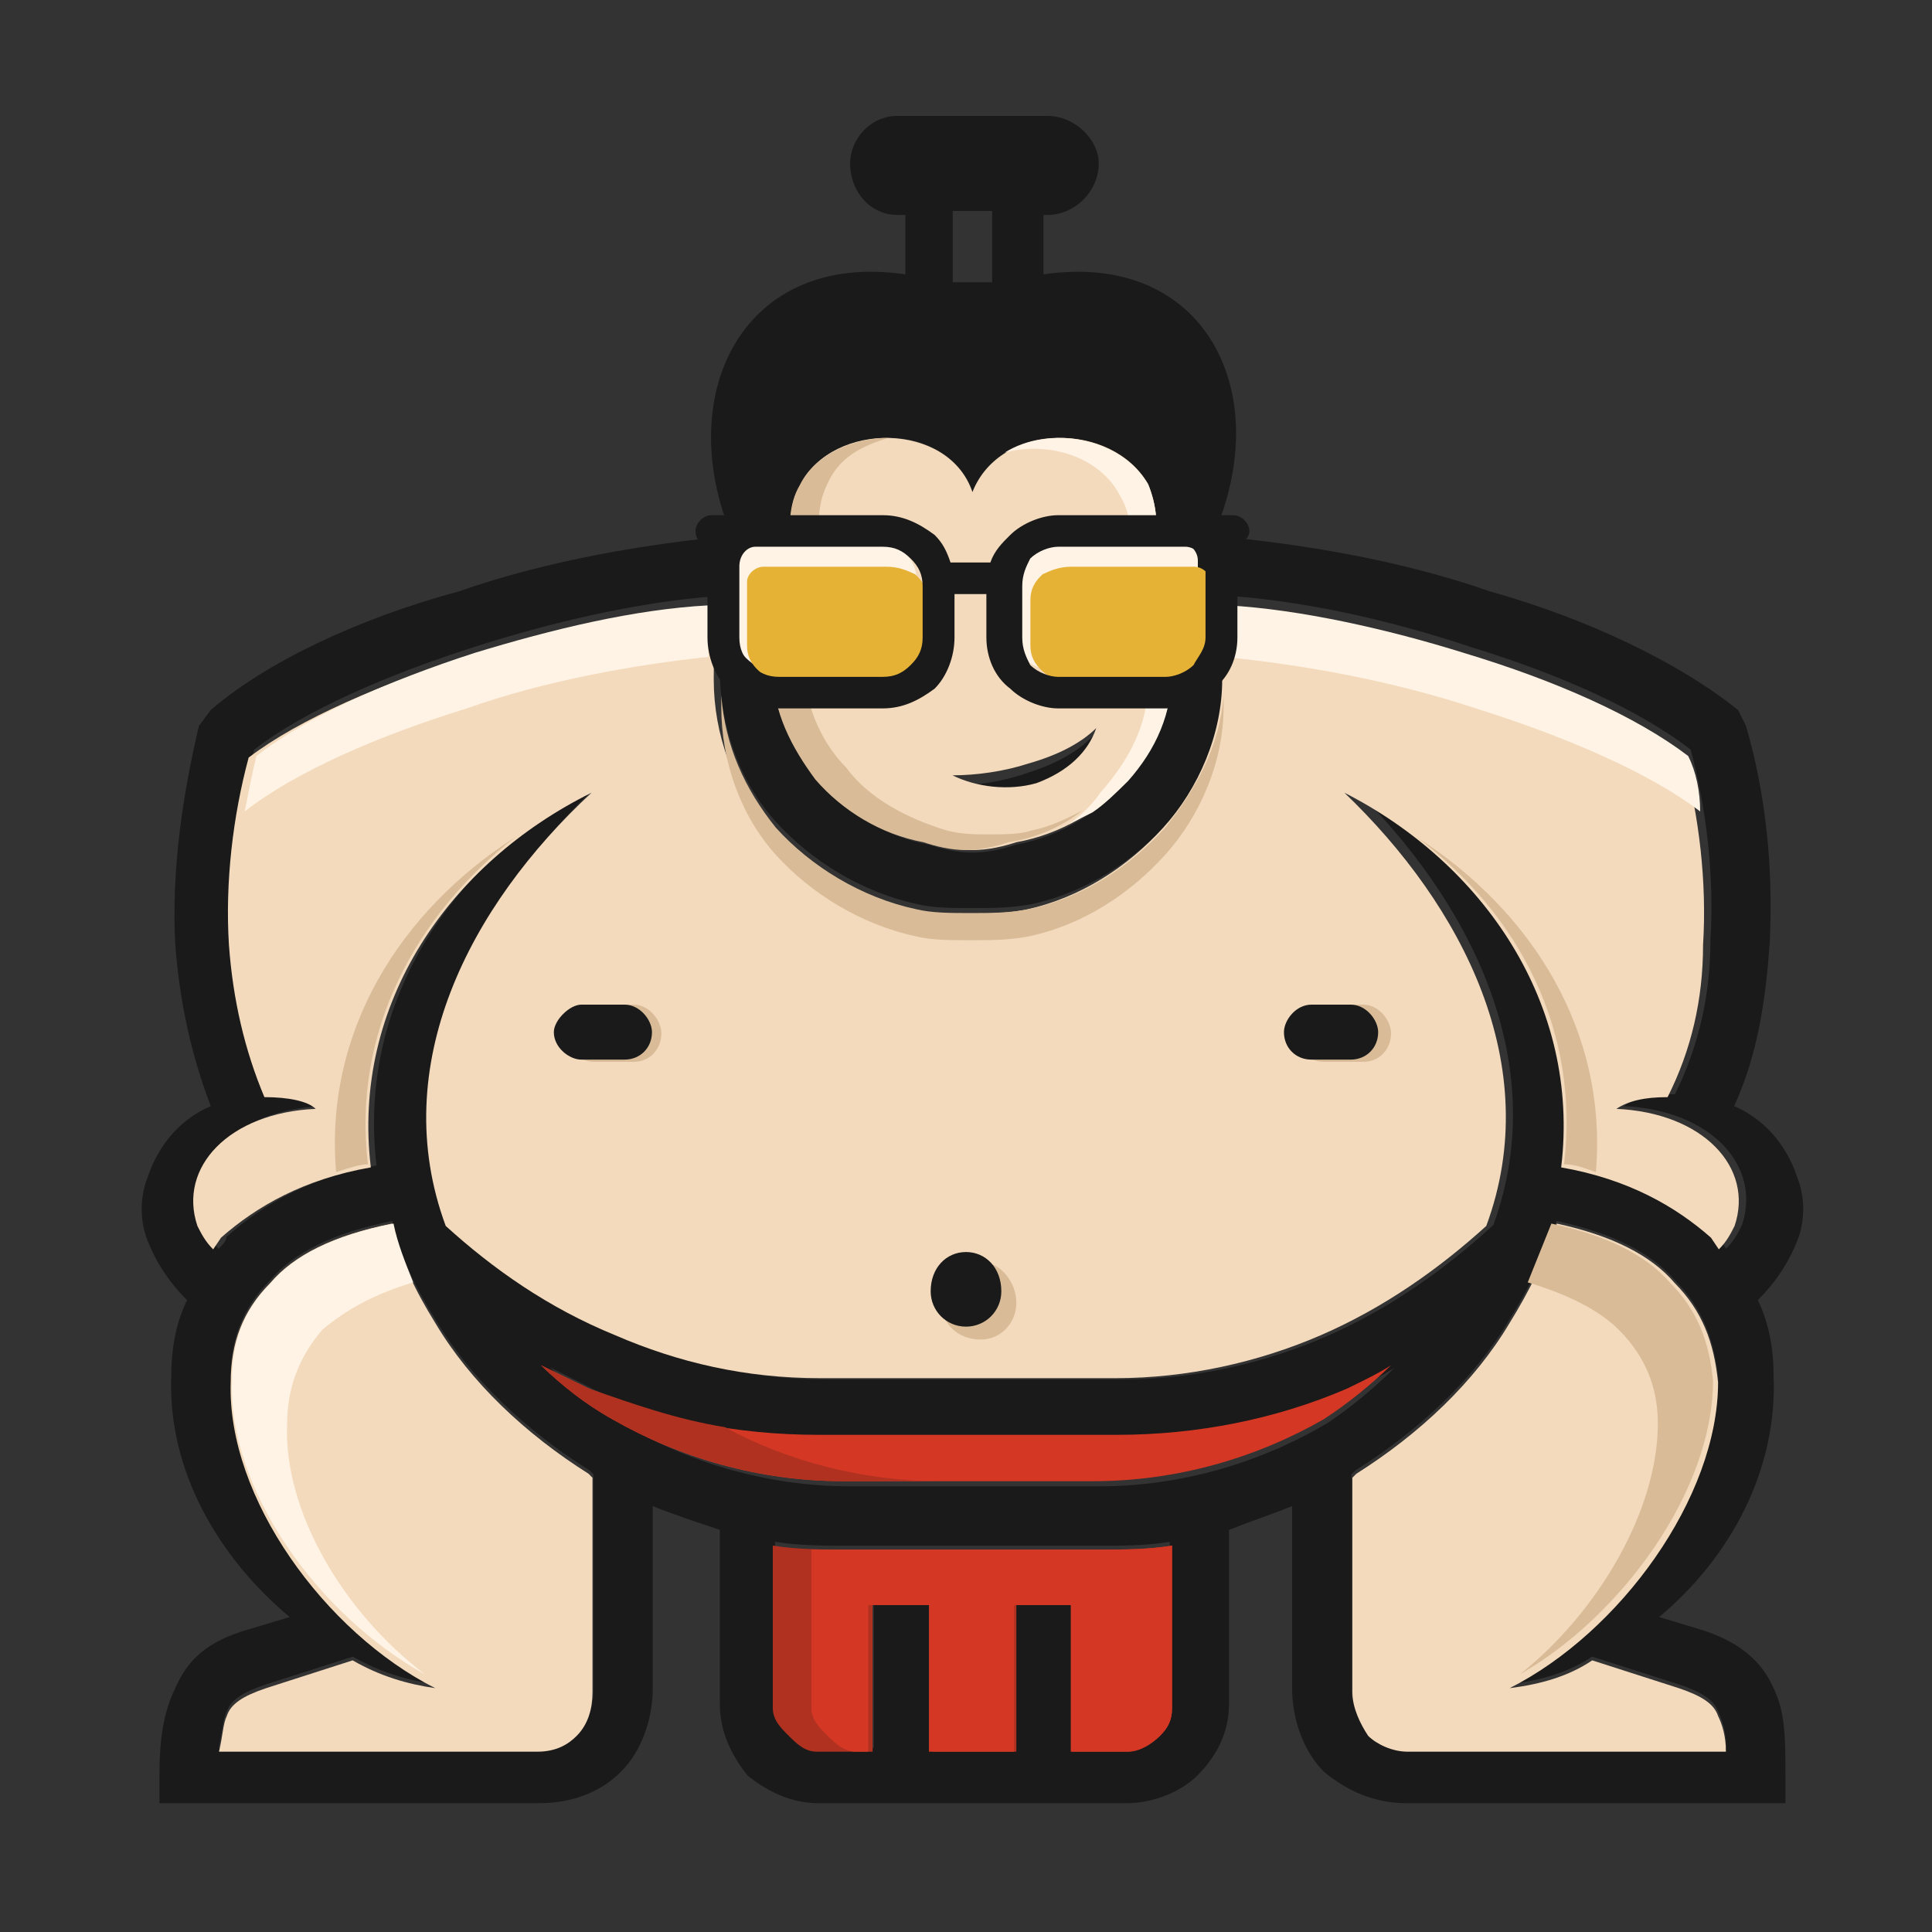
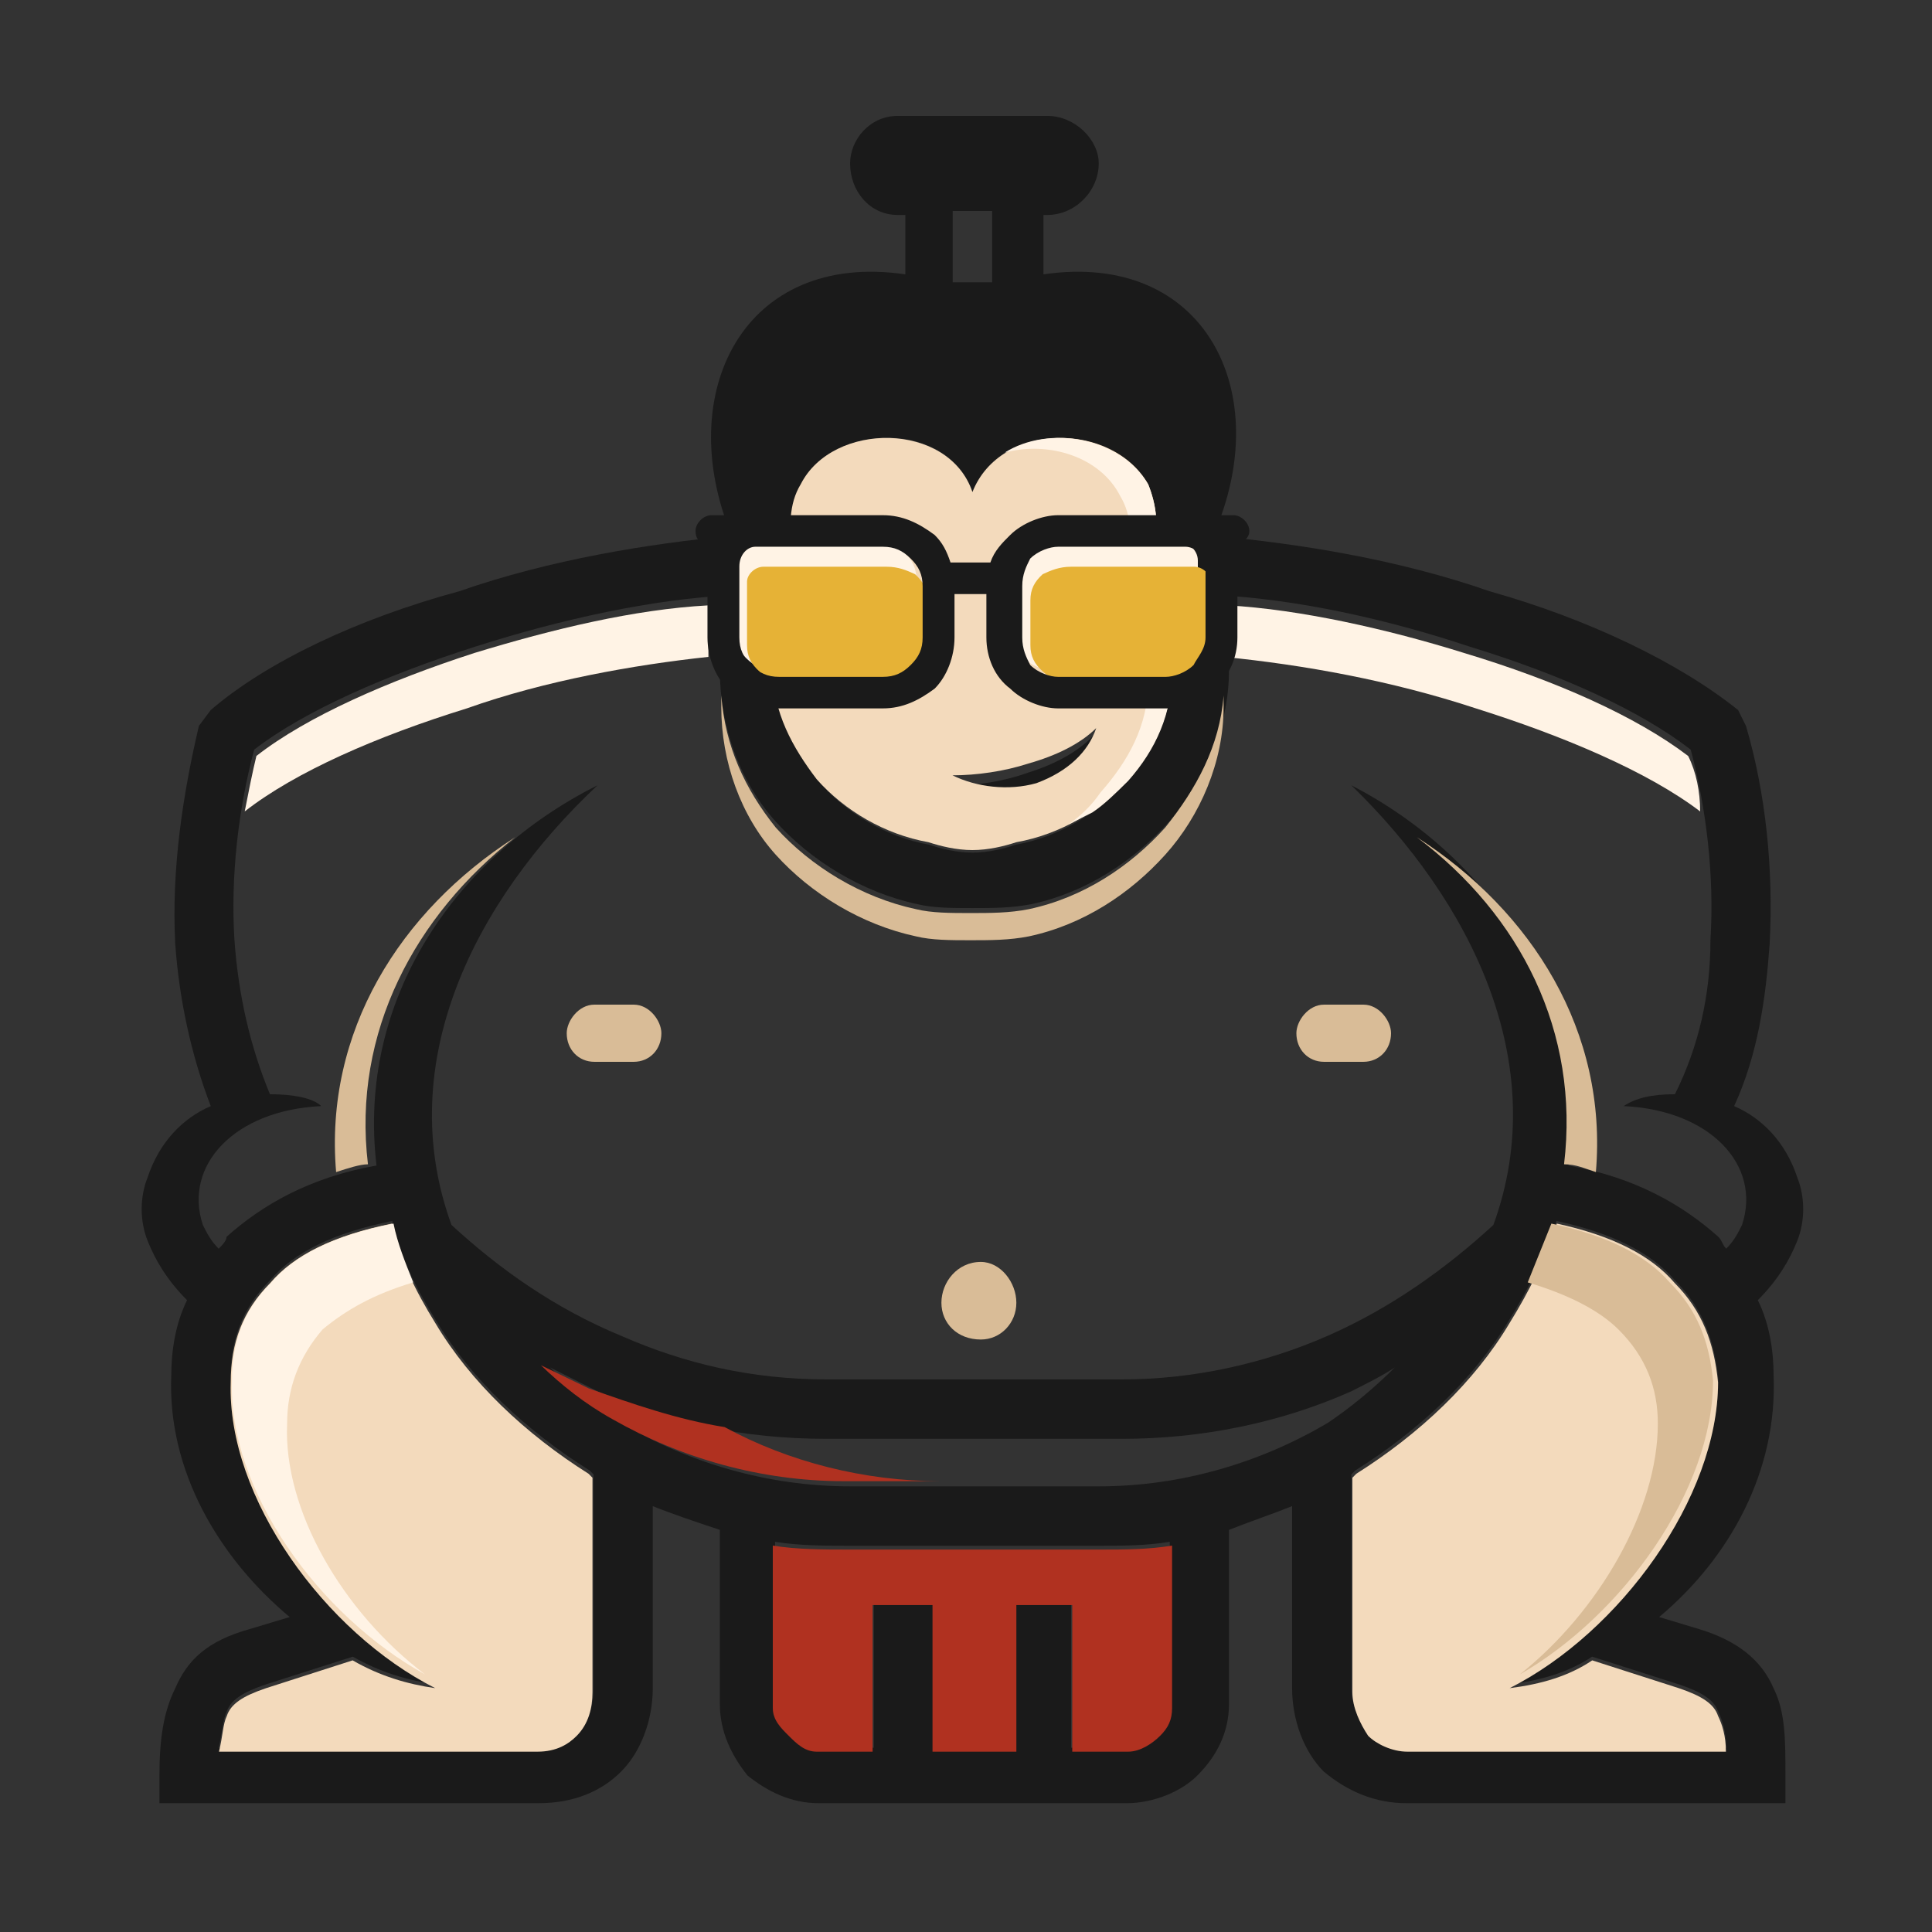
<svg xmlns="http://www.w3.org/2000/svg" width="5000" height="5000" viewBox="0 0 5000 5000" fill="none">
  <rect x="0" y="0" width="5000" height="5000" fill="#333333" stroke="none" />
  <path fill-rule="evenodd" clip-rule="evenodd" d="M2516.67 1273.79C2455.38 1089.28 2159.18 1089.28 2077.47 1253.29C2046.83 1304.54 2046.83 1366.04 2057.05 1448.04V1458.29V1478.79L2016.19 1642.8C2016.19 1673.55 2005.98 1704.3 2005.98 1735.05C2005.98 1847.81 2057.05 1940.06 2118.33 2022.07C2189.83 2104.07 2291.96 2165.57 2404.32 2186.07C2434.96 2196.32 2475.81 2206.57 2516.67 2206.57C2557.52 2206.57 2598.38 2196.32 2629.02 2186.07C2741.37 2165.57 2843.51 2104.07 2915 2022.07C2986.5 1940.06 3027.36 1847.81 3027.36 1735.05C3027.36 1704.3 3027.36 1673.55 3017.14 1642.8L2976.29 1478.79V1458.29V1448.04C2996.71 1366.04 2986.5 1304.54 2966.07 1253.29C2874.15 1089.28 2588.16 1089.28 2516.67 1273.79ZM2465.6 546.009H2567.74V730.516H2465.6V546.009ZM2516.67 2350.08C2465.6 2350.08 2414.53 2350.08 2373.67 2339.83C2230.68 2309.08 2097.9 2227.07 2005.98 2124.57C1914.05 2022.07 1862.99 1878.56 1862.99 1735.05C1862.99 1694.05 1862.99 1653.05 1873.2 1612.05L1893.63 1540.3C1689.35 1550.55 1454.43 1601.8 1229.73 1673.55C1005.03 1745.31 790.539 1837.56 657.76 1940.06C616.905 2093.82 596.477 2268.08 606.691 2432.08C616.905 2575.59 647.546 2708.84 698.615 2831.85C759.897 2831.85 810.966 2842.1 831.394 2862.6C606.691 2872.85 473.912 3016.35 524.981 3170.11C535.194 3190.61 545.408 3211.11 565.836 3231.61C576.049 3221.36 586.263 3211.11 586.263 3200.86C678.187 3118.86 800.753 3047.1 974.387 3016.35C923.318 2585.84 1178.66 2216.82 1546.36 2032.32C1229.73 2329.58 1015.24 2749.84 1168.45 3170.11C1291.01 3282.86 1434.01 3385.37 1607.64 3457.12C1771.06 3528.87 1944.7 3569.87 2138.76 3569.87H2516.67H2904.79C3088.64 3569.87 3272.49 3528.87 3435.91 3457.12C3599.33 3385.37 3742.32 3282.86 3864.89 3170.11C4018.09 2749.84 3803.6 2329.58 3497.19 2032.32C3854.67 2216.82 4110.02 2585.84 4058.95 3016.35C4232.58 3047.1 4355.15 3118.86 4447.07 3200.86C4457.28 3211.11 4457.28 3221.36 4467.5 3231.61C4487.93 3211.11 4498.14 3190.61 4508.35 3170.11C4559.42 3016.35 4426.64 2872.85 4201.94 2862.6C4232.58 2842.1 4273.44 2831.85 4334.72 2831.85C4396 2708.84 4426.64 2575.59 4426.64 2432.08C4436.86 2268.08 4416.43 2093.82 4375.57 1940.06C4242.8 1837.56 4038.52 1745.31 3803.6 1673.55C3589.11 1601.8 3354.2 1550.55 3149.92 1540.3L3160.14 1612.05C3170.35 1653.05 3180.56 1694.05 3180.56 1735.05C3180.56 1878.56 3119.28 2022.07 3027.36 2124.57C2935.43 2227.07 2812.87 2309.08 2669.87 2339.83C2618.8 2350.08 2567.74 2350.08 2516.67 2350.08ZM2516.67 3723.63H2138.76C1924.27 3723.63 1730.21 3682.63 1546.36 3600.63C1505.5 3580.12 1464.65 3559.62 1423.79 3539.12C1474.86 3590.38 1536.14 3641.63 1607.64 3682.63C1781.28 3785.13 1985.55 3846.64 2200.04 3846.64H2516.67H2843.51C3058 3846.64 3262.27 3785.13 3435.91 3682.63C3497.19 3641.63 3558.47 3590.38 3609.54 3539.12C3578.9 3559.62 3538.04 3580.12 3497.19 3600.63C3313.34 3682.63 3109.07 3723.63 2904.79 3723.63H2516.67ZM2516.67 4000.39H2200.04C2138.76 4000.39 2067.26 4000.39 2005.98 3990.14V4410.41C2005.98 4441.16 2026.41 4461.66 2046.83 4482.16C2067.26 4502.66 2087.69 4523.16 2118.33 4523.16H2261.32V4143.9H2414.53V4523.16H2516.67H2629.02V4143.9H2772.01V4523.16H2915C2945.65 4523.16 2976.29 4502.66 2996.71 4482.16C3017.14 4461.66 3027.36 4441.16 3027.36 4410.41V3990.14C2966.07 4000.39 2904.79 4000.39 2843.51 4000.39H2516.67ZM2516.67 4666.67H2118.33C2046.83 4666.67 1985.55 4635.92 1934.48 4594.91C1893.63 4543.66 1862.99 4482.16 1862.99 4410.41V3959.39C1801.7 3938.89 1740.42 3918.39 1689.35 3897.89V4369.41C1689.35 4451.41 1658.71 4533.41 1607.64 4584.66C1556.57 4635.92 1485.08 4666.67 1393.15 4666.67H412.629V4594.91C412.629 4502.66 422.843 4430.91 453.484 4369.41C484.125 4297.65 535.194 4246.4 647.546 4215.65L749.684 4184.9C565.836 4031.14 433.057 3805.63 443.27 3559.62C443.27 3498.12 453.484 3426.37 484.125 3364.87C433.057 3313.61 402.415 3262.36 381.988 3211.11C361.56 3159.86 361.56 3098.36 381.988 3047.1C412.629 2954.85 473.912 2893.35 545.408 2862.6C494.339 2729.34 463.698 2585.84 453.484 2442.33C443.27 2247.57 473.912 2052.82 514.767 1878.56L545.408 1837.56C688.401 1714.55 923.318 1601.8 1188.88 1530.05C1423.79 1448.04 1679.14 1407.04 1893.63 1386.54C1740.42 1017.53 1924.27 648.513 2343.03 710.016V556.26H2322.61C2251.11 556.26 2200.04 494.757 2200.04 423.005C2200.04 361.502 2251.11 300 2322.61 300H2516.67H2710.73C2782.23 300 2843.51 361.502 2843.51 423.005C2843.51 494.757 2782.23 556.26 2710.73 556.26H2700.51V710.016C3119.28 648.513 3303.13 1017.53 3139.71 1386.54C3364.41 1407.04 3619.75 1448.04 3854.67 1530.05C4110.02 1601.8 4344.93 1714.55 4498.14 1837.56L4518.57 1878.56C4569.64 2052.82 4590.06 2247.57 4579.85 2442.33C4569.64 2585.84 4549.21 2729.34 4487.93 2862.6C4559.42 2893.35 4620.71 2954.85 4651.35 3047.1C4671.77 3098.36 4671.77 3159.86 4651.35 3211.11C4630.92 3262.36 4600.28 3313.61 4549.21 3364.87C4579.85 3426.37 4590.06 3498.12 4590.06 3559.62C4600.28 3805.63 4477.71 4031.14 4293.86 4184.9L4396 4215.65C4498.14 4246.4 4559.42 4297.65 4590.06 4369.41C4620.71 4430.91 4620.71 4502.66 4620.71 4594.91V4666.67H3640.18C3558.47 4666.67 3486.98 4635.92 3425.69 4584.66C3374.62 4533.41 3343.98 4451.41 3343.98 4369.41V3897.89C3292.91 3918.39 3231.63 3938.89 3180.56 3959.39V4410.41C3180.56 4482.16 3149.92 4543.66 3098.85 4594.91C3058 4635.92 2986.5 4666.67 2915 4666.67H2516.67ZM4120.23 4287.4L4344.93 4359.15C4406.22 4379.66 4436.86 4400.16 4447.07 4430.91C4457.28 4451.41 4467.5 4482.16 4467.5 4523.16H3640.18C3599.33 4523.16 3558.47 4502.66 3538.04 4482.16C3517.62 4451.41 3497.19 4410.41 3497.19 4369.41V3815.88L3507.4 3805.63C3670.82 3703.13 3813.82 3569.87 3905.74 3416.12C3956.81 3334.12 3997.66 3252.11 4028.31 3159.86C4171.3 3190.61 4273.44 3241.86 4334.72 3313.61C4406.22 3385.37 4436.86 3467.37 4447.07 3569.87C4447.07 3867.14 4191.73 4215.65 3905.74 4359.15C3987.45 4348.9 4058.95 4328.4 4120.23 4287.4ZM913.104 4287.4L688.401 4359.15C627.118 4379.66 596.477 4400.16 586.263 4430.91C576.049 4451.41 576.049 4482.16 565.836 4523.16H1393.15C1434.01 4523.16 1474.86 4502.66 1495.29 4482.16C1525.93 4451.41 1536.14 4410.41 1536.14 4369.41V3815.88L1525.93 3805.63C1362.51 3703.13 1219.52 3569.87 1127.59 3416.12C1076.52 3334.12 1035.67 3252.11 1015.24 3159.86C862.035 3190.61 759.897 3241.86 698.615 3313.61C627.118 3385.37 596.477 3467.37 596.477 3569.87C586.263 3867.14 841.608 4215.65 1127.59 4359.15C1056.1 4348.9 984.6 4328.4 913.104 4287.4Z" fill="#1A1A1A" />
  <path fill-rule="evenodd" clip-rule="evenodd" d="M2833.33 1900C2812.96 1966.49 2762.04 2021.89 2680.56 2055.14C2609.26 2077.3 2527.78 2066.22 2466.67 2032.97C2527.78 2032.97 2599.07 2021.89 2660.19 1999.73C2731.48 1977.57 2792.59 1944.32 2833.33 1900Z" fill="#1A1A1A" />
-   <path fill-rule="evenodd" clip-rule="evenodd" d="M2181.31 3833.33H2500H2828.97C3044.86 3833.33 3250.47 3773.33 3425.23 3673.33C3486.92 3633.33 3548.6 3583.33 3600 3533.33C3569.16 3553.33 3528.04 3573.33 3486.92 3593.33C3301.87 3673.33 3096.26 3713.33 2890.65 3713.33H2500H2119.63C1903.74 3713.33 1708.41 3673.33 1523.36 3593.33C1482.24 3573.33 1441.12 3553.33 1400 3533.33C1451.4 3583.33 1513.08 3633.33 1585.05 3673.33C1759.81 3773.33 1965.42 3833.33 2181.31 3833.33Z" fill="#D43824" />
  <path fill-rule="evenodd" clip-rule="evenodd" d="M2516.67 4010.26H2196.33C2134.33 4010.26 2062 4010.26 2000 4000V4420.51C2000 4451.28 2020.67 4471.8 2041.33 4492.31C2062 4512.82 2082.67 4533.33 2113.67 4533.33H2258.33V4153.85H2413.33V4533.33H2516.67H2630.33V4153.85H2775V4533.33H2919.67C2950.67 4533.33 2981.67 4512.82 3002.33 4492.31C3023 4471.8 3033.33 4451.28 3033.33 4420.51V4000C2971.33 4010.26 2909.33 4010.26 2847.33 4010.26H2516.67Z" fill="#B03120" />
-   <path fill-rule="evenodd" clip-rule="evenodd" d="M2100 4010.26V4420.51C2100 4451.28 2120.97 4471.8 2141.95 4492.31C2162.92 4512.82 2183.9 4533.33 2215.36 4533.33H2236.33H2246.82V4153.85H2404.12V4533.33H2414.61H2425.09H2446.07H2456.55H2467.04H2477.53H2488.01H2498.5H2508.99H2529.96H2540.45H2550.94H2561.42H2571.91H2582.4H2592.88H2603.37H2613.86H2624.34V4153.85H2771.16V4533.33H2781.65H2802.62H2813.11H2823.6H2834.08H2844.57H2865.54H2876.03H2886.52H2897H2917.98C2949.44 4533.33 2980.9 4512.82 3001.87 4492.31C3022.85 4471.8 3033.33 4451.28 3033.33 4420.51V4000C2970.41 4010.26 2907.49 4010.26 2844.57 4010.26H2508.99H2183.9C2152.43 4010.26 2131.46 4010.26 2100 4010.26Z" fill="#D43824" />
  <path fill-rule="evenodd" clip-rule="evenodd" d="M1533.33 4379.2V3824.31L1523.16 3814.04C1360.35 3711.28 1217.9 3577.69 1126.32 3423.56C1075.44 3341.35 1034.74 3259.15 1014.39 3166.67C861.755 3197.49 760 3248.87 698.948 3320.8C627.72 3392.73 597.193 3474.94 597.193 3577.69C587.018 3875.69 841.404 4225.06 1126.32 4368.92C1055.09 4358.65 983.86 4338.1 912.632 4296.99L688.772 4368.92C627.72 4389.47 597.193 4410.03 587.018 4440.85C576.842 4461.4 576.842 4492.23 566.667 4533.33H1390.88C1441.75 4533.33 1472.28 4512.78 1492.63 4492.23C1523.16 4461.4 1533.33 4420.3 1533.33 4379.2Z" fill="#F3DABC" />
  <path fill-rule="evenodd" clip-rule="evenodd" d="M3500 3824.31V4379.2C3500 4420.3 3520.35 4461.4 3540.7 4492.23C3561.05 4512.78 3601.75 4533.33 3642.46 4533.33H4466.67C4466.67 4492.23 4456.49 4461.4 4446.32 4440.85C4436.14 4410.03 4405.61 4389.47 4344.56 4368.92L4120.7 4296.99C4059.65 4338.1 3988.42 4358.65 3907.02 4368.92C4191.93 4225.06 4446.32 3875.69 4446.32 3577.69C4436.14 3474.94 4405.61 3392.73 4334.39 3320.8C4273.33 3248.87 4171.58 3197.49 4029.12 3166.67C3998.6 3259.15 3957.89 3341.35 3907.02 3423.56C3815.44 3577.69 3672.98 3711.28 3510.18 3814.04L3500 3824.31Z" fill="#F3DABC" />
-   <path fill-rule="evenodd" clip-rule="evenodd" d="M2500 3566.67H2887.62C3071.23 3566.67 3254.84 3526.26 3418.05 3455.56C3581.26 3384.85 3724.07 3283.84 3846.48 3172.73C3999.49 2758.59 3785.27 2344.44 3479.26 2051.52C3836.28 2233.33 4091.29 2596.97 4040.29 3021.21C4213.7 3051.52 4336.11 3122.22 4427.91 3203.03L4448.31 3233.33C4468.71 3213.13 4478.91 3192.93 4489.11 3172.73C4540.12 3021.21 4407.51 2879.8 4183.1 2869.7C4213.7 2849.5 4254.5 2839.39 4315.7 2839.39C4376.91 2718.18 4407.51 2586.87 4407.51 2445.45C4417.71 2283.84 4397.31 2112.12 4356.51 1960.61C4223.9 1859.6 4019.89 1768.69 3785.27 1697.98C3571.06 1627.27 3336.45 1576.77 3132.44 1566.67L3142.64 1637.37C3152.84 1677.78 3163.04 1718.18 3163.04 1758.59C3163.04 1900 3101.83 2041.41 3010.03 2142.42C2918.22 2243.43 2795.82 2324.24 2653.01 2354.55C2602.01 2364.65 2551 2364.65 2500 2364.65C2449 2364.65 2397.99 2364.65 2357.19 2354.55C2214.38 2324.24 2081.78 2243.43 1989.97 2142.42C1898.17 2041.41 1847.16 1900 1847.16 1758.59C1847.16 1718.18 1847.16 1677.78 1857.36 1637.37L1877.76 1566.67C1673.75 1576.77 1439.14 1627.27 1214.73 1697.98C990.313 1768.69 776.101 1859.6 643.493 1960.61C602.691 2112.12 582.289 2283.84 592.49 2445.45C602.691 2586.87 633.292 2718.18 684.295 2839.39C745.499 2839.39 796.502 2849.5 816.903 2869.7C592.49 2879.8 459.882 3021.21 510.885 3172.73C521.086 3192.93 531.287 3213.13 551.688 3233.33L572.089 3203.03C663.894 3122.22 786.301 3051.52 959.711 3021.21C908.708 2596.97 1163.72 2233.33 1530.94 2051.52C1214.73 2344.44 1000.51 2758.59 1153.52 3172.73C1275.93 3283.84 1418.74 3384.85 1592.15 3455.56C1755.36 3526.26 1928.77 3566.67 2122.58 3566.67H2500Z" fill="#F3DABC" />
  <path fill-rule="evenodd" clip-rule="evenodd" d="M2113.67 2016.73C2186 2098.18 2289.33 2159.27 2403 2179.64C2434 2189.82 2475.33 2200 2516.67 2200C2558 2200 2599.33 2189.82 2630.33 2179.64C2744 2159.27 2847.33 2098.18 2919.67 2016.73C2992 1935.27 3033.33 1843.63 3033.33 1731.63C3033.33 1701.09 3033.33 1670.54 3023 1640L2981.67 1477.08V1456.72V1446.54C3002.33 1365.08 2992 1303.99 2971.33 1253.08C2878.33 1090.17 2589 1090.17 2516.67 1273.45C2454.67 1090.17 2155 1090.17 2072.33 1253.08C2041.33 1303.99 2041.33 1365.08 2051.67 1446.54V1456.72V1477.08L2010.33 1640C2010.33 1670.54 2000 1701.09 2000 1731.63C2000 1843.63 2051.67 1935.27 2113.67 2016.73ZM2465 2006.54C2527 2006.54 2599.33 1996.36 2661.33 1976C2733.67 1955.63 2795.67 1925.09 2837 1884.36C2816.33 1945.45 2764.67 1996.36 2682 2026.91C2609.67 2047.27 2527 2037.09 2465 2006.54Z" fill="#F3DABC" />
  <path fill-rule="evenodd" clip-rule="evenodd" d="M2433.33 3833.33C2237 3833.33 2040.67 3783.33 1875.33 3693.33C1751.33 3673.33 1637.67 3633.33 1524 3593.33C1482.67 3573.33 1441.33 3553.33 1400 3533.33C1451.67 3583.33 1513.67 3633.33 1586 3673.33C1761.67 3773.33 1968.33 3833.33 2185.33 3833.33H2433.33Z" fill="#B03120" />
-   <path fill-rule="evenodd" clip-rule="evenodd" d="M2190 1986.67C2120 1915.56 2080 1813.97 2080 1712.38C2080 1681.9 2080 1651.43 2090 1620.95L2120 1468.57L2130 1448.25V1438.09C2110 1356.83 2120 1295.87 2140 1255.24C2170 1184.13 2230 1153.65 2300 1133.33C2210 1133.33 2110 1173.97 2070 1255.24C2040 1306.03 2040 1366.98 2050 1448.25V1458.41V1478.73L2010 1641.27C2010 1671.75 2000 1702.22 2000 1732.7C2000 1844.44 2050 1935.87 2110 2017.14C2180 2098.41 2280 2159.36 2390 2179.68C2420 2189.84 2460 2200 2500 2200C2540 2200 2580 2189.84 2610 2179.68C2680 2169.52 2750 2139.05 2800 2098.41C2760 2118.73 2720 2139.05 2670 2149.21C2640 2159.36 2600 2159.36 2560 2159.36C2520 2159.36 2490 2159.36 2450 2149.21C2350 2118.73 2250 2067.94 2190 1986.67Z" fill="#D9BC97" />
  <path fill-rule="evenodd" clip-rule="evenodd" d="M2370.54 2352.91C2229.46 2322.75 2098.45 2242.33 2007.75 2141.8C1927.13 2041.27 1876.74 1930.69 1866.67 1800C1866.67 1810.05 1866.67 1820.11 1866.67 1830.16C1866.67 1970.9 1917.05 2111.64 2007.75 2212.17C2098.45 2312.7 2229.46 2393.12 2370.54 2423.28C2410.85 2433.33 2461.24 2433.33 2511.63 2433.33C2562.02 2433.33 2612.4 2433.33 2662.79 2423.28C2803.88 2393.12 2924.81 2312.7 3015.5 2212.17C3106.2 2111.64 3166.67 1970.9 3166.67 1830.16C3166.67 1820.11 3166.67 1810.05 3166.67 1800C3156.59 1930.69 3096.12 2041.27 3015.5 2141.8C2924.81 2242.33 2803.88 2322.75 2662.79 2352.91C2612.4 2362.96 2562.02 2362.96 2511.63 2362.96C2461.24 2362.96 2410.85 2362.96 2370.54 2352.91Z" fill="#D9BC97" />
  <path fill-rule="evenodd" clip-rule="evenodd" d="M743.086 3684.06C743.086 3592.75 773.679 3511.59 834.864 3440.58C896.049 3389.86 967.432 3349.28 1069.41 3318.84C1049.01 3268.12 1028.62 3217.39 1018.42 3166.67C865.457 3197.1 763.481 3247.83 702.296 3318.84C630.913 3389.86 600.321 3471.01 600.321 3572.46C590.123 3856.52 824.666 4181.16 1100 4333.33C885.852 4171.01 732.889 3907.25 743.086 3684.06Z" fill="#FFF3E5" />
  <path fill-rule="evenodd" clip-rule="evenodd" d="M4290.48 3684.06C4290.48 3592.75 4259.86 3511.59 4188.44 3440.58C4137.41 3389.86 4055.78 3349.28 3953.74 3318.84C3974.15 3268.12 3994.56 3217.39 4014.97 3166.67C4157.82 3197.1 4259.86 3247.83 4321.09 3318.84C4392.52 3389.86 4423.13 3471.01 4433.33 3572.46C4433.33 3856.52 4198.64 4181.16 3933.33 4333.33C4137.41 4171.01 4290.48 3907.25 4290.48 3684.06Z" fill="#D9BC97" />
  <path fill-rule="evenodd" clip-rule="evenodd" d="M3166.67 1700C3373.95 1720.51 3601.96 1761.54 3819.61 1833.33C4047.62 1905.13 4265.27 1997.44 4400 2100C4400 2048.72 4389.64 1997.44 4368.91 1956.41C4234.17 1853.85 4026.89 1761.54 3788.52 1689.74C3591.6 1628.21 3363.59 1576.92 3177.03 1566.67V1648.72C3177.03 1669.23 3166.67 1689.74 3166.67 1700Z" fill="#FFF3E5" />
  <path fill-rule="evenodd" clip-rule="evenodd" d="M1833.33 1700C1833.33 1689.74 1833.33 1669.23 1833.33 1648.72V1566.67C1641.74 1576.92 1429.97 1628.21 1228.29 1689.74C1006.44 1761.54 794.678 1853.85 663.585 1956.41C653.501 1997.44 643.417 2048.72 633.333 2100C764.425 1997.44 976.19 1905.13 1208.12 1833.33C1409.8 1761.54 1641.74 1720.51 1833.33 1700Z" fill="#FFF3E5" />
  <path fill-rule="evenodd" clip-rule="evenodd" d="M2600 1171.39C2713.49 1140.69 2847.62 1181.62 2899.21 1283.96C2930.16 1335.13 2930.16 1396.53 2919.84 1478.39V1488.63V1509.09L2950.79 1672.83C2961.11 1703.53 2971.43 1734.23 2971.43 1764.93C2971.43 1877.5 2919.84 1969.6 2847.62 2051.47C2826.98 2082.17 2796.03 2112.87 2765.08 2133.33C2785.71 2123.1 2806.35 2112.87 2826.98 2102.63C2857.94 2082.17 2888.89 2051.47 2919.84 2020.77C2992.06 1938.9 3033.33 1846.8 3033.33 1734.23C3033.33 1703.53 3033.33 1672.83 3023.02 1642.13L2981.75 1478.39V1457.93V1447.69C3002.38 1365.83 2992.06 1304.43 2971.43 1253.26C2899.21 1130.46 2713.49 1099.76 2600 1171.39Z" fill="#FFF3E5" />
  <path fill-rule="evenodd" clip-rule="evenodd" d="M2002.56 1733.33H2269.23C2300 1733.33 2320.51 1723.23 2341.03 1703.03C2361.54 1682.83 2371.79 1662.63 2371.79 1632.32V1501.01C2371.79 1470.71 2361.54 1450.51 2341.03 1430.3C2320.51 1410.1 2300 1400 2269.23 1400H1941.03C1920.51 1400 1900 1420.2 1900 1450.51V1632.32C1900 1662.63 1910.26 1682.83 1930.77 1703.03C1951.28 1723.23 1971.79 1733.33 2002.56 1733.33ZM2628.21 1501.01V1632.32C2628.21 1662.63 2638.46 1682.83 2648.72 1703.03C2669.23 1723.23 2700 1733.33 2720.51 1733.33H2997.44C3017.95 1733.33 3048.72 1723.23 3069.23 1703.03C3079.49 1682.83 3100 1662.63 3100 1632.32V1450.51C3100 1420.2 3069.23 1400 3048.72 1400H2720.51C2700 1400 2669.23 1410.1 2648.72 1430.3C2638.46 1450.51 2628.21 1470.71 2628.21 1501.01Z" fill="#FFF3E5" />
  <path fill-rule="evenodd" clip-rule="evenodd" d="M2028.79 1766.67H2293.94C2325.76 1766.67 2346.97 1756.99 2368.18 1737.63C2389.39 1718.28 2400 1698.93 2400 1669.89V1553.76C2400 1524.73 2389.39 1505.38 2368.18 1486.02C2346.97 1476.34 2325.76 1466.67 2293.94 1466.67H1975.76C1954.55 1466.67 1933.33 1486.02 1933.33 1505.38V1669.89C1933.33 1698.93 1943.94 1718.28 1965.15 1737.63C1975.76 1756.99 2007.58 1766.67 2028.79 1766.67Z" fill="#E6B236" />
  <path fill-rule="evenodd" clip-rule="evenodd" d="M3037.88 1766.67H2772.73C2740.91 1766.67 2719.7 1756.99 2698.49 1737.63C2677.27 1718.28 2666.67 1698.93 2666.67 1669.89V1553.76C2666.67 1524.73 2677.27 1505.38 2698.49 1486.02C2719.7 1476.34 2740.91 1466.67 2772.73 1466.67H3090.91C3112.12 1466.67 3133.33 1486.02 3133.33 1505.38V1669.89C3133.33 1698.93 3122.73 1718.28 3101.52 1737.63C3090.91 1756.99 3059.09 1766.67 3037.88 1766.67Z" fill="#E6B236" />
  <path fill-rule="evenodd" clip-rule="evenodd" d="M2490.89 1455.78H2563.07C2573.38 1425.17 2594 1404.76 2614.63 1384.35C2645.56 1353.74 2697.12 1333.33 2738.37 1333.33H3192.09C3212.71 1333.33 3233.33 1353.74 3233.33 1374.15C3233.33 1394.56 3212.71 1404.76 3202.4 1414.97V1649.66C3202.4 1700.68 3181.77 1751.7 3140.53 1782.31C3119.9 1802.72 3099.28 1823.13 3068.35 1823.13C3047.72 1833.33 3027.1 1833.33 3016.79 1833.33H2738.37C2697.12 1833.33 2645.56 1812.92 2614.63 1782.31C2573.38 1751.7 2552.76 1700.68 2552.76 1649.66V1537.41H2470.26V1649.66C2470.26 1700.68 2449.64 1751.7 2418.71 1782.31C2377.46 1812.92 2336.21 1833.33 2284.65 1833.33H2016.55C1995.92 1833.33 1975.3 1833.33 1954.68 1823.13C1934.05 1823.13 1903.12 1802.72 1882.49 1782.31C1851.56 1751.7 1830.94 1700.68 1830.94 1649.66V1414.97C1810.31 1404.76 1800 1394.56 1800 1374.15C1800 1353.74 1820.62 1333.33 1841.25 1333.33H2284.65C2336.21 1333.33 2377.46 1353.74 2418.71 1384.35C2439.33 1404.76 2449.64 1425.17 2459.95 1455.78H2490.89ZM2284.65 1414.97H1954.68C1934.05 1414.97 1913.43 1435.37 1913.43 1465.99V1649.66C1913.43 1680.27 1923.74 1700.68 1944.36 1721.09C1964.99 1741.5 1985.61 1751.7 2016.55 1751.7H2284.65C2315.59 1751.7 2336.21 1741.5 2356.83 1721.09C2377.46 1700.68 2387.77 1680.27 2387.77 1649.66V1517.01C2387.77 1486.39 2377.46 1465.99 2356.83 1445.58C2336.21 1425.17 2315.59 1414.97 2284.65 1414.97ZM2738.37 1414.97C2717.75 1414.97 2686.81 1425.17 2666.19 1445.58C2655.88 1465.99 2645.56 1486.39 2645.56 1517.01V1649.66C2645.56 1680.27 2655.88 1700.68 2666.19 1721.09C2686.81 1741.5 2717.75 1751.7 2738.37 1751.7H3016.79C3037.41 1751.7 3068.35 1741.5 3088.97 1721.09C3099.28 1700.68 3119.9 1680.27 3119.9 1649.66V1465.99C3119.9 1435.37 3088.97 1414.97 3068.35 1414.97H2738.37Z" fill="#1A1A1A" />
  <path fill-rule="evenodd" clip-rule="evenodd" d="M3426.48 2600H3528.55C3569.38 2600 3600 2642.28 3600 2673.98C3600 2716.26 3569.38 2747.97 3528.55 2747.97H3426.48C3385.65 2747.97 3355.02 2716.26 3355.02 2673.98C3355.02 2642.28 3385.65 2600 3426.48 2600ZM1538.12 2600H1640.19C1681.02 2600 1711.64 2642.28 1711.64 2673.98C1711.64 2716.26 1681.02 2747.97 1640.19 2747.97H1538.12C1497.29 2747.97 1466.67 2716.26 1466.67 2673.98C1466.67 2642.28 1497.29 2600 1538.12 2600ZM2538.44 3265.85C2589.47 3265.85 2630.3 3318.7 2630.3 3371.54C2630.3 3424.39 2589.47 3466.67 2538.44 3466.67C2477.19 3466.67 2436.36 3424.39 2436.36 3371.54C2436.36 3318.7 2477.19 3265.85 2538.44 3265.85Z" fill="#D9BC97" />
-   <path fill-rule="evenodd" clip-rule="evenodd" d="M3393.97 2600H3495.56C3536.19 2600 3566.67 2640.65 3566.67 2671.14C3566.67 2711.79 3536.19 2742.28 3495.56 2742.28H3393.97C3353.33 2742.28 3322.86 2711.79 3322.86 2671.14C3322.86 2640.65 3353.33 2600 3393.97 2600ZM1504.44 2600H1616.19C1656.83 2600 1687.3 2640.65 1687.3 2671.14C1687.3 2711.79 1656.83 2742.28 1616.19 2742.28H1504.44C1473.97 2742.28 1433.33 2711.79 1433.33 2671.14C1433.33 2640.65 1473.97 2600 1504.44 2600ZM2500 3240.24C2550.79 3240.24 2591.43 3280.89 2591.43 3341.87C2591.43 3392.68 2550.79 3433.33 2500 3433.33C2449.21 3433.33 2408.57 3392.68 2408.57 3341.87C2408.57 3280.89 2449.21 3240.24 2500 3240.24Z" fill="#1A1A1A" />
  <path fill-rule="evenodd" clip-rule="evenodd" d="M3666.67 2166.67C3934.45 2368.22 4088.94 2670.54 4047.74 3013.18C4078.64 3013.18 4099.24 3023.26 4130.13 3033.33C4161.03 2670.54 3965.35 2358.14 3666.67 2166.67Z" fill="#D9BC97" />
  <path fill-rule="evenodd" clip-rule="evenodd" d="M1333.33 2166.67C1075.85 2368.22 911.064 2670.54 952.261 3013.18C931.663 3013.18 900.765 3023.26 869.867 3033.33C838.97 2670.54 1034.66 2358.14 1333.33 2166.67Z" fill="#D9BC97" />
</svg>